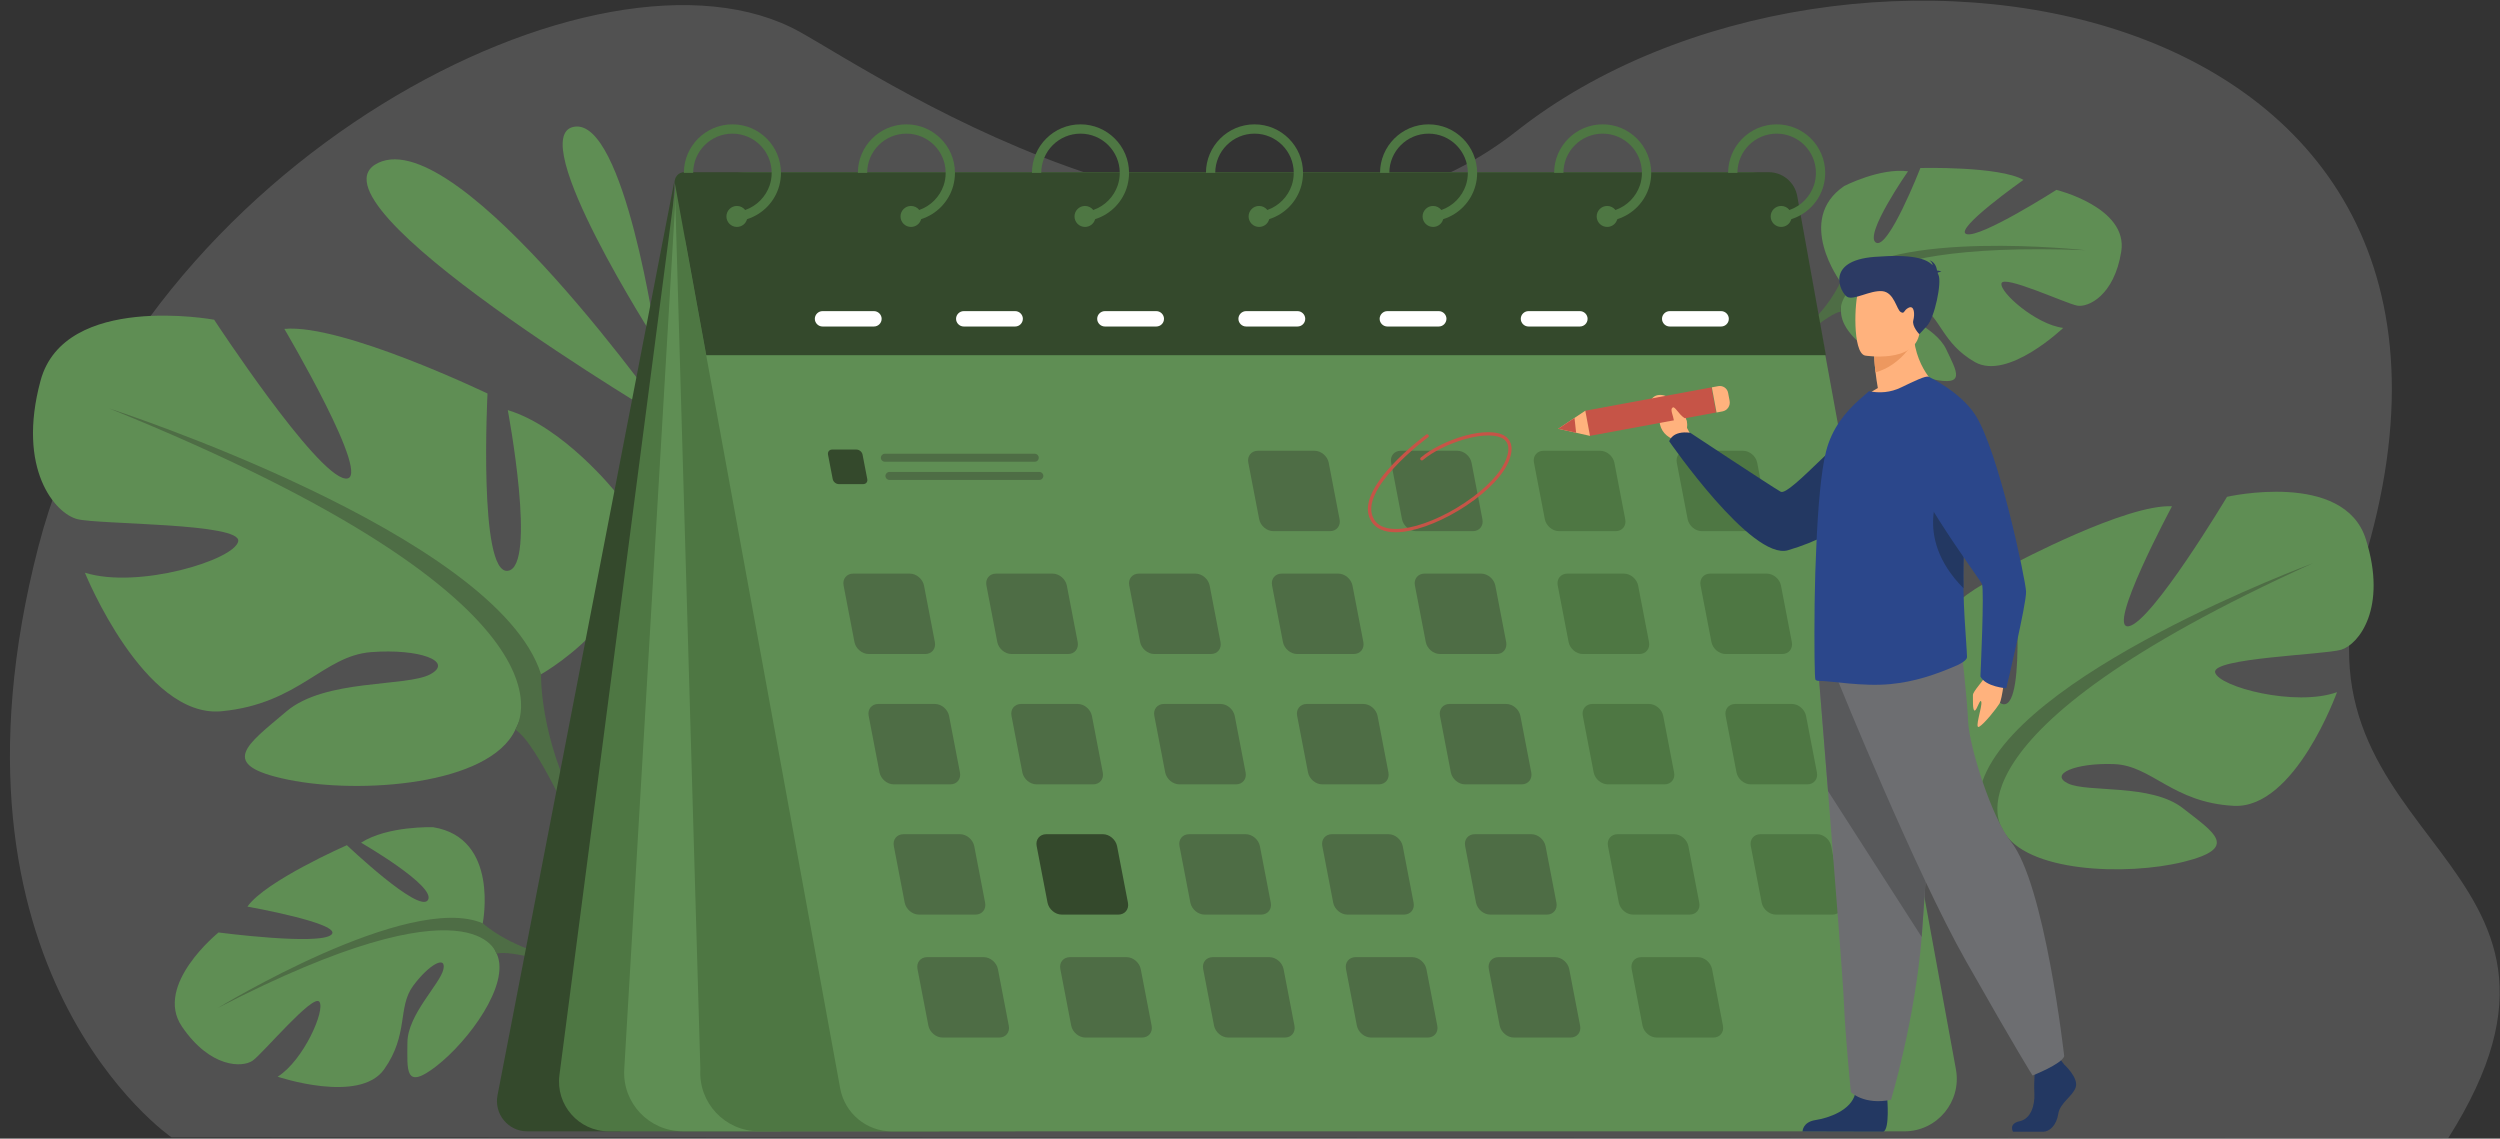
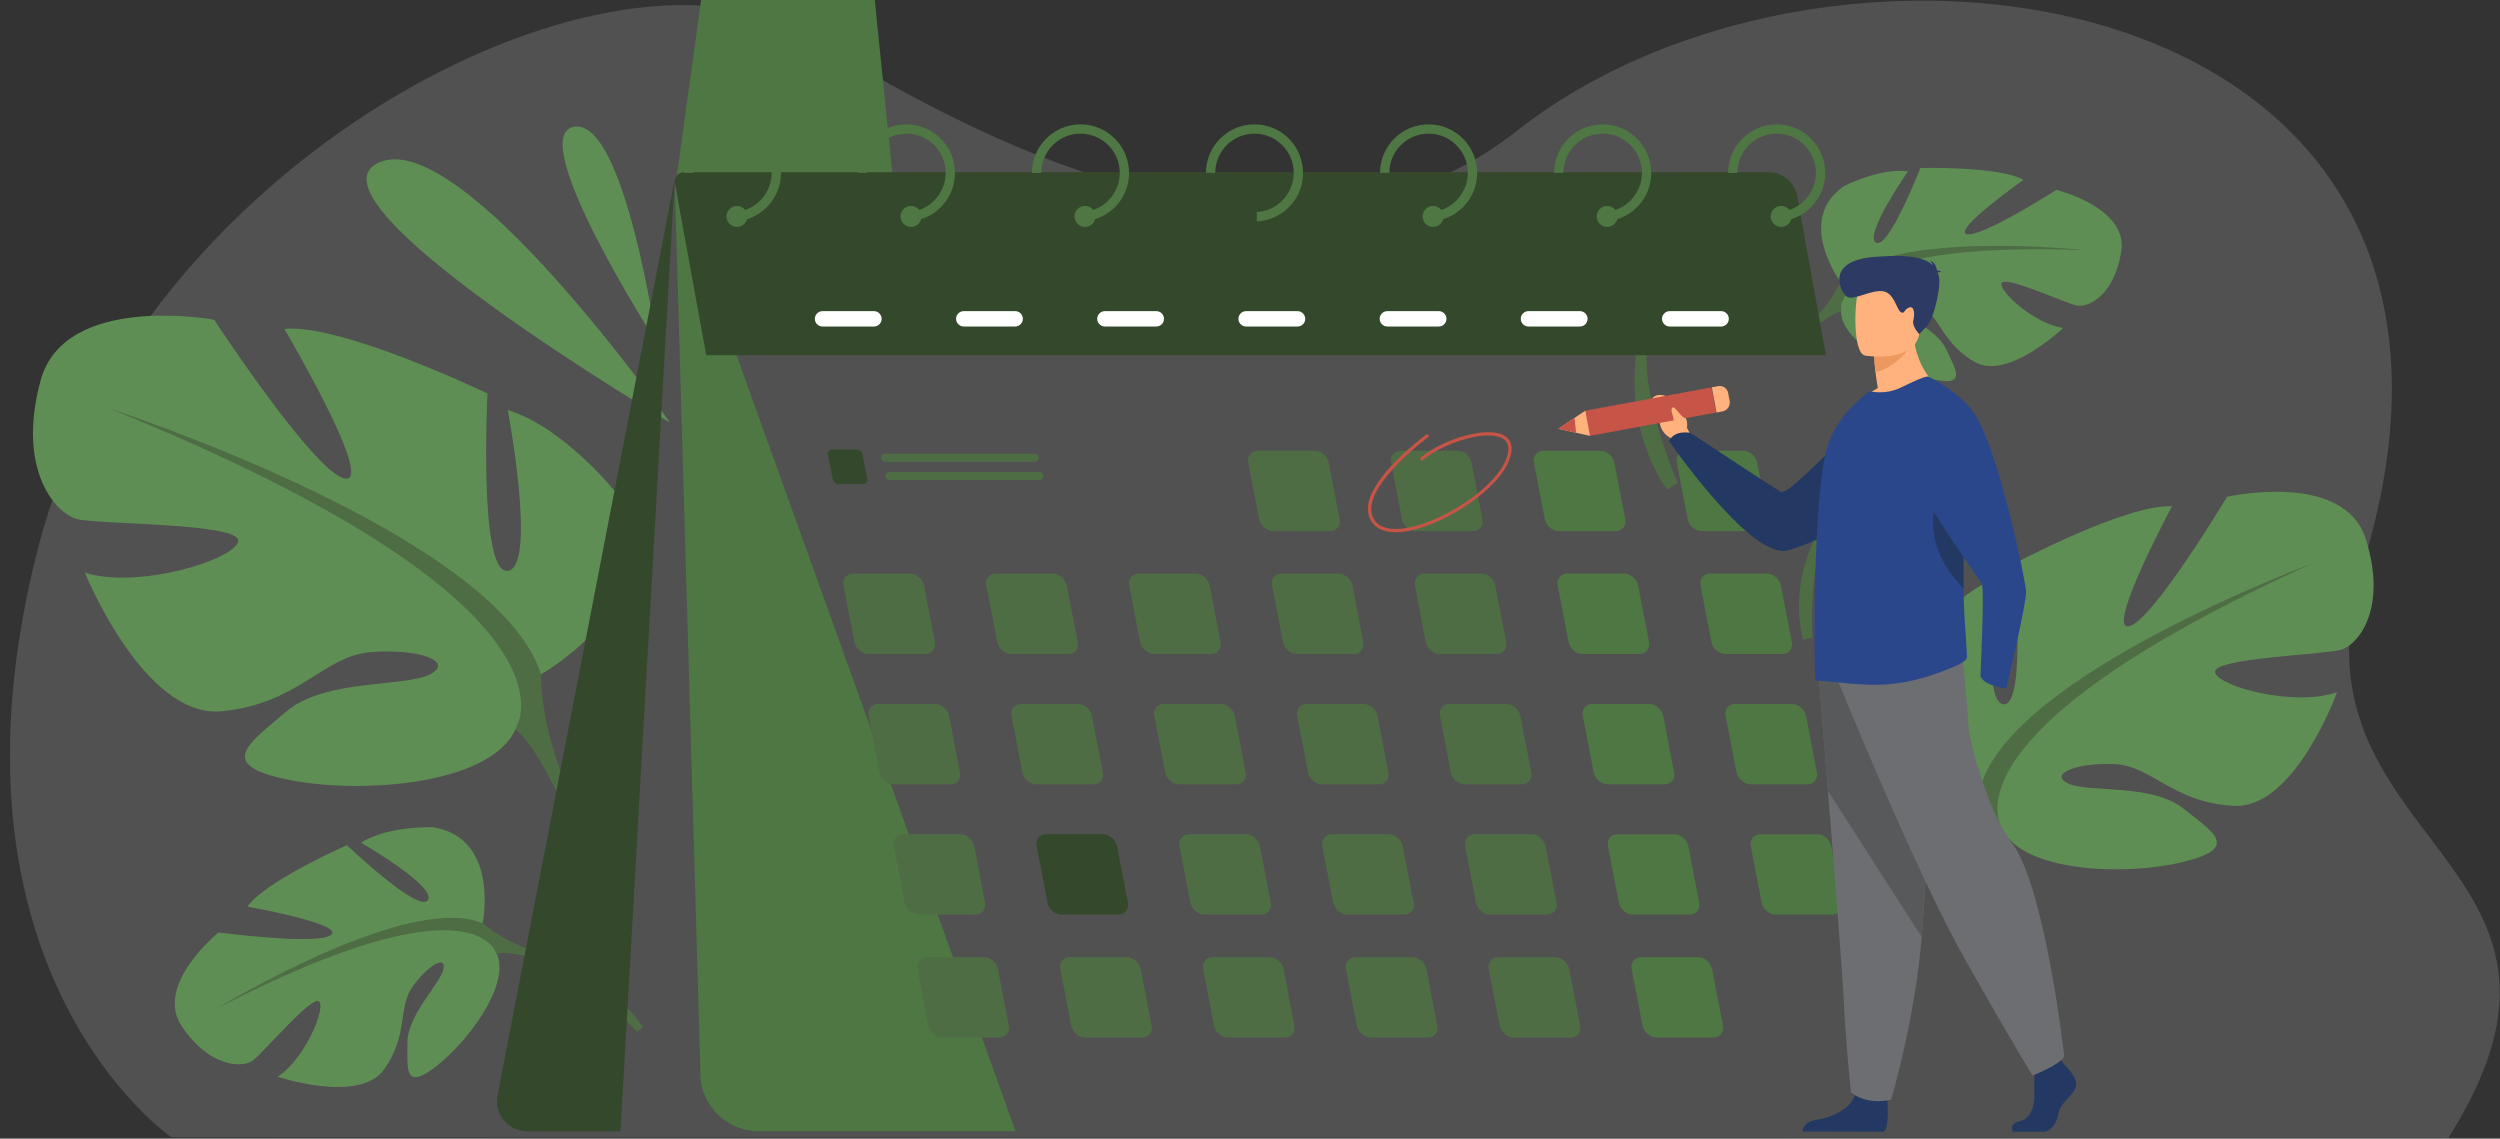
<svg xmlns="http://www.w3.org/2000/svg" version="1.1" id="Слой_1" x="0px" y="0px" viewBox="0 0 2503 1140" style="enable-background:new 0 0 2503 1140;" xml:space="preserve">
  <rect x="0" y="0" width="2503" height="1140" fill="#333333" stroke="none" />
  <style type="text/css">
	.st0{opacity:0.15;fill:#FFFFFF;enable-background:new    ;}
	.st1{fill:#5F8E54;}
	.st2{fill:#4E6D45;}
	.st3{fill:#34492C;}
	.st4{fill:#4E7743;}
	.st5{fill:#FFFFFF;}
	.st6{fill:#C65447;}
	.st7{fill:#FFB27D;}
	.st8{fill:#233862;}
	.st9{fill:#6D6E71;}
	.st10{fill:#58595B;}
	.st11{fill:#2B478B;}
	.st12{fill:#ED985F;}
	.st13{fill:#2C3A64;}
</style>
  <path class="st0" d="M171.7,1138.7c0,0-243.3-166.8-133.1-592C137.9,164.5,601.9-78.8,800.9,32c84.7,47.2,459.3,302.5,717.7,99.1  C1842.8-124,2545.1-18,2365.9,565c-86.7,282.1,264,292.4,85.3,574.4L171.7,1138.7z" />
  <path class="st1" d="M670.8,423.1c0,0-210-298.9-292-260.1C296.7,201.8,670.8,423.1,670.8,423.1z" />
  <path class="st1" d="M657.4,342.8c0,0-32.1-224.7-82.6-215.9C524.2,135.7,657.4,342.8,657.4,342.8z" />
  <path class="st1" d="M483.3,924.4c0,0,17.2-85.4-49.7-96.2c0,0-45.4-1.6-72.1,15.5c0,0,75.9,43.8,66.9,57.5c-9,13.6-81.1-55-81.1-55  s-81.4,35.7-99.6,61.5c0,0,96.2,17.1,84.1,28.1s-113-2.2-113-2.2s-65,52.4-36.7,94.1s60.7,41.4,70.9,34.2  c10.2-7.2,60.3-67.1,66.7-59c6.4,8.1-15.7,58.7-41.7,75.1c0,0,81.9,27.6,106.6-7.4c24.7-34.9,13.3-62.1,28.9-83.4  c15.6-21.3,33.6-31.3,30.4-16.7c-3.2,14.6-35.9,45.4-36,73.3c-0.1,27.9-2.9,48.3,29,23.6c31.9-24.7,74.3-81.8,60.5-112.4  C483.3,924.4,483.3,924.4,483.3,924.4z" />
  <path class="st2" d="M218,1009.2c0,0,191-116.6,265.3-84.8c0,0,25.5,23.2,69.3,32.8l11.5,9.9c0,0-53.8-16.8-67.1-12.2  C497.1,955,477.4,875.2,218,1009.2z" />
  <path class="st2" d="M564.3,976.3c0,0,50.6,6.5,79.5,52.4l-6.2,4.2c0,0-38.8-42.5-70.1-50.1C536.2,975.2,564.3,976.3,564.3,976.3z" />
  <path class="st1" d="M541.7,675.1c0,0,138.7-77.7,74-183.1c0,0-51.8-64.7-107.3-81.4c0,0,29.6,157.2,0,160.9  c-29.6,3.7-20.3-177.5-20.3-177.5S342,323.8,284.7,329.3c0,0,90.6,153.5,61,149.8s-131.3-159-131.3-159s-149.8-27.7-173.8,61  c-24,88.8,14.8,133.2,37,138.7s164.6,3.7,160.9,22.2S138.6,590.1,85,573.4c0,0,59.2,146.1,136.8,138.7  c77.7-7.4,101.7-55.5,149.8-59.2s83.2,9.2,59.2,22.2c-24,12.9-105.4,4.2-144.2,37.3c-38.8,33-70.3,53.4,1.8,68.2  s201.6,5.5,227.5-49.9C541.7,675.1,541.7,675.1,541.7,675.1z" />
  <path class="st2" d="M109,408.8c0,0,388.4,125.8,432.7,266.3c0,0-1.8,62.9,37,135v27.7c0,0-40.7-94.3-62.9-107.3  C515.8,730.6,602.8,608.6,109,408.8z" />
  <path class="st2" d="M586.6,850.6c0,0,51.2,77.7,22,172.3l-13.2-3.5c0,0,12.8-104.2-14-156.6C554.7,810.4,586.6,850.6,586.6,850.6z" />
  <path class="st3" d="M675.4,180.1l-177.3,916.6c-3.6,18.6,10.7,36,29.7,36h93.5L675.4,180.1z" />
  <path class="st1" d="M1842.7,282.2c0,0-46-62.2,3.8-96c0,0,35.9-18.4,63.8-14.7c0,0-44.5,63.8-32.1,71.4s44.5-74.7,44.5-74.7  s78.9-2,103.2,11.9c0,0-70.9,50-57,54.3s90-44.3,90-44.3s72,17.6,64.9,61.8s-33.2,56.1-44.1,54.1c-11-2-73.8-31.2-75.8-22.3  c-2.1,8.9,34.7,41.3,61.8,44.6c0,0-55.4,53-88.4,34.2s-34-44.9-54.6-56.2c-20.6-11.2-38.8-12.5-30.7-2s45.9,22.9,56.5,45.3  s20.5,37.7-14.4,29.9c-35-7.8-90.5-37.8-90.9-67.6C1842.7,282.2,1842.7,282.2,1842.7,282.2z" />
  <path class="st2" d="M2087.9,250.5c0,0-197.4-21.8-245.2,31.7c0,0-11.7,28.3-43.4,52.5l-5.5,12.3c0,0,36.9-33.7,49.3-35  C1843.1,312,1829,240.5,2087.9,250.5z" />
  <path class="st2" d="M1827.4,521.4c0,0-38.7,52-22.2,118.9l9.3-1.9c0,0-4.7-73,16-108.3C1851.2,494.7,1827.4,521.4,1827.4,521.4z" />
  <path class="st1" d="M1983,787.8c0,0-111.9-56.8-64.2-142c0,0,38.7-52.7,82-67.6c0,0-18.3,124.9,5.2,126.9s10.3-140.6,10.3-140.6  s112.9-60.1,158.3-57.6c0,0-66.5,124-43.3,120.1s98.4-129.6,98.4-129.6s117.2-26.7,139,42.5s-7.4,105.5-24.7,110.6  s-129.7,8.2-126.2,22.7s80.3,34.7,122,19.8c0,0-42,117.1-103.4,113.8c-61.5-3.3-82-40.5-120-41.8c-38-1.4-65.3,10-45.9,19.4  c19.4,9.4,83.3-0.1,114.9,24.7c31.7,24.8,57.1,39.8,0.7,53.8c-56.4,14-158.8,10.9-181-32C1983,787.8,1983,787.8,1983,787.8z" />
  <path class="st2" d="M2315.7,563.9c0,0-302.2,111.7-332.6,223.9c0,0,3.5,49.5-24.8,107.6l0.9,21.9c0,0,29-75.7,46.1-86.6  C2005.2,830.7,1932.7,737.3,2315.7,563.9z" />
  <path class="st2" d="M1642.3,332.1c0,0-24.4,82.4,26.7,158.2l10.7-6.7c0,0-39.2-88.7-29.6-142.2  C1659.7,288,1642.3,332.1,1642.3,332.1z" />
-   <path class="st4" d="M677.6,176.4l-117.5,900c-3.9,29.8,19.3,56.3,49.4,56.3h172.4l-97.2-959.6L677.6,176.4z" />
-   <path class="st1" d="M677.6,176.4L625,1070.6c-2,33.7,24.8,62,58.5,62h257.1L677.6,176.4z" />
+   <path class="st4" d="M677.6,176.4c-3.9,29.8,19.3,56.3,49.4,56.3h172.4l-97.2-959.6L677.6,176.4z" />
  <path class="st4" d="M675.6,183.7l25.6,886.9c-2,33.7,24.8,62,58.5,62h257.1L675.6,183.7z" />
-   <path class="st1" d="M1906.6,1132.7H892.8c-25.3,0-47-18.1-51.6-43L687,246c-7-38.3,22.4-73.6,61.4-73.6h1001.9  c25.3,0,47,18.1,51.6,43l156.4,855.4C1964.1,1103,1939.4,1132.7,1906.6,1132.7z" />
  <path class="st3" d="M707.1,355.6h1121l-28.7-159.3c-2.5-13.8-14.5-23.9-28.6-23.9H685c-5.9,0-10.4,5.4-9.3,11.2L707.1,355.6z" />
  <path class="st4" d="M733.3,124.5c-26.8,0-48.6,21.8-48.6,48.6h9.3c0-21.7,17.6-39.3,39.3-39.3s39.3,17.6,39.3,39.3  c0,4.3-0.7,8.5-2,12.4c-3.9,11.5-12.9,20.7-24.4,24.7c-3.4,1.2-6.9,1.9-10.6,2.1v9.3c4.3-0.2,8.5-0.9,12.4-2.2  c15.8-5,28.1-17.8,32.3-33.9c1-4,1.6-8.1,1.6-12.4C781.9,146.3,760.1,124.5,733.3,124.5z" />
  <path class="st4" d="M748.3,216.7c0,1-0.1,1.9-0.4,2.8c-1.2,4.5-5.3,7.7-10.1,7.7c-5.8,0-10.5-4.7-10.5-10.5s4.7-10.5,10.5-10.5  c3.4,0,6.4,1.6,8.3,4.1C747.5,212,748.3,214.2,748.3,216.7z" />
  <path class="st4" d="M907.5,124.5c-26.8,0-48.6,21.8-48.6,48.6h9.3c0-21.7,17.6-39.3,39.3-39.3c21.7,0,39.3,17.6,39.3,39.3  c0,4.3-0.7,8.5-2,12.4c-3.9,11.5-12.9,20.7-24.4,24.7c-3.4,1.2-6.9,1.9-10.6,2.1v9.3c4.3-0.2,8.5-0.9,12.4-2.2  c15.8-5,28.1-17.8,32.3-33.9c1-4,1.6-8.1,1.6-12.4C956.1,146.3,934.3,124.5,907.5,124.5z" />
  <path class="st4" d="M922.6,216.7c0,1-0.1,1.9-0.4,2.8c-1.2,4.5-5.3,7.7-10.1,7.7c-5.8,0-10.5-4.7-10.5-10.5s4.7-10.5,10.5-10.5  c3.4,0,6.4,1.6,8.3,4.1C921.8,212,922.6,214.2,922.6,216.7z" />
  <path class="st4" d="M1081.8,124.5c-26.8,0-48.6,21.8-48.6,48.6h9.3c0-21.7,17.6-39.3,39.3-39.3c21.7,0,39.3,17.6,39.3,39.3  c0,4.3-0.7,8.5-2,12.4c-3.9,11.5-12.9,20.7-24.4,24.7c-3.4,1.2-6.9,1.9-10.6,2.1v9.3c4.3-0.2,8.5-0.9,12.4-2.2  c15.8-5,28.1-17.8,32.3-33.9c1-4,1.6-8.1,1.6-12.4C1130.4,146.3,1108.6,124.5,1081.8,124.5z" />
  <path class="st4" d="M1096.8,216.7c0,1-0.1,1.9-0.4,2.8c-1.2,4.5-5.3,7.7-10.1,7.7c-5.8,0-10.5-4.7-10.5-10.5s4.7-10.5,10.5-10.5  c3.4,0,6.4,1.6,8.3,4.1C1096,212,1096.8,214.2,1096.8,216.7z" />
  <path class="st4" d="M1256,124.5c-26.8,0-48.6,21.8-48.6,48.6h9.3c0-21.7,17.6-39.3,39.3-39.3c21.7,0,39.3,17.6,39.3,39.3  c0,4.3-0.7,8.5-2,12.4c-3.9,11.5-12.9,20.7-24.4,24.7c-3.4,1.2-6.9,1.9-10.6,2.1v9.3c4.3-0.2,8.5-0.9,12.4-2.2  c15.8-5,28.1-17.8,32.3-33.9c1-4,1.6-8.1,1.6-12.4C1304.6,146.3,1282.8,124.5,1256,124.5z" />
-   <path class="st4" d="M1271.1,216.7c0,1-0.1,1.9-0.4,2.8c-1.2,4.5-5.3,7.7-10.1,7.7c-5.8,0-10.5-4.7-10.5-10.5s4.7-10.5,10.5-10.5  c3.4,0,6.4,1.6,8.3,4.1C1270.3,212,1271.1,214.2,1271.1,216.7z" />
  <path class="st4" d="M1430.3,124.5c-26.8,0-48.6,21.8-48.6,48.6h9.3c0-21.7,17.6-39.3,39.3-39.3c21.7,0,39.3,17.6,39.3,39.3  c0,4.3-0.7,8.5-2,12.4c-3.9,11.5-12.9,20.7-24.4,24.7c-3.3,1.2-6.9,1.9-10.6,2.1v9.3c4.3-0.2,8.5-0.9,12.4-2.2  c15.8-5,28.1-17.8,32.3-33.9c1.1-4,1.6-8.1,1.6-12.4C1478.9,146.3,1457.1,124.5,1430.3,124.5z" />
  <path class="st4" d="M1445.3,216.7c0,1-0.1,1.9-0.4,2.8c-1.2,4.5-5.3,7.7-10.1,7.7c-5.8,0-10.5-4.7-10.5-10.5s4.7-10.5,10.5-10.5  c3.4,0,6.4,1.6,8.3,4.1C1444.5,212,1445.3,214.2,1445.3,216.7z" />
  <path class="st4" d="M1604.6,124.5c-26.8,0-48.6,21.8-48.6,48.6h9.3c0-21.7,17.6-39.3,39.3-39.3c21.7,0,39.3,17.6,39.3,39.3  c0,4.3-0.7,8.5-2,12.4c-3.9,11.5-12.9,20.7-24.4,24.7c-3.3,1.2-6.9,1.9-10.6,2.1v9.3c4.3-0.2,8.5-0.9,12.4-2.2  c15.8-5,28.1-17.8,32.3-33.9c1-4,1.6-8.1,1.6-12.4C1653.1,146.3,1631.3,124.5,1604.6,124.5z" />
  <path class="st4" d="M1619.6,216.7c0,1-0.1,1.9-0.4,2.8c-1.2,4.5-5.3,7.7-10.1,7.7c-5.8,0-10.5-4.7-10.5-10.5s4.7-10.5,10.5-10.5  c3.4,0,6.4,1.6,8.3,4.1C1618.8,212,1619.6,214.2,1619.6,216.7z" />
  <path class="st4" d="M1778.8,124.5c-26.8,0-48.6,21.8-48.6,48.6h9.3c0-21.7,17.6-39.3,39.3-39.3c21.7,0,39.3,17.6,39.3,39.3  c0,4.3-0.7,8.5-2,12.4c-3.9,11.5-12.9,20.7-24.4,24.7c-3.4,1.2-6.9,1.9-10.6,2.1v9.3c4.3-0.2,8.5-0.9,12.4-2.2  c15.8-5,28.1-17.8,32.3-33.9c1-4,1.6-8.1,1.6-12.4C1827.4,146.3,1805.6,124.5,1778.8,124.5z" />
  <path class="st4" d="M1793.8,216.7c0,1-0.1,1.9-0.4,2.8c-1.2,4.5-5.3,7.7-10.1,7.7c-5.8,0-10.5-4.7-10.5-10.5s4.7-10.5,10.5-10.5  c3.4,0,6.4,1.6,8.3,4.1C1793,212,1793.8,214.2,1793.8,216.7z" />
  <path class="st2" d="M1355.4,654.8h-56.7c-6.6,0-12.9-5.4-14.2-11.9l-10.9-56.7c-1.3-6.6,3.1-11.9,9.6-11.9h56.7  c6.6,0,12.9,5.4,14.2,11.9l10.9,56.7C1366.2,649.5,1361.9,654.8,1355.4,654.8z" />
  <path class="st2" d="M1498.4,654.8h-56.7c-6.6,0-12.9-5.4-14.2-11.9l-10.9-56.7c-1.3-6.6,3.1-11.9,9.6-11.9h56.7  c6.6,0,12.9,5.4,14.2,11.9l10.9,56.7C1509.2,649.5,1504.9,654.8,1498.4,654.8z" />
  <path class="st4" d="M1641.4,654.8h-56.7c-6.6,0-12.9-5.4-14.2-11.9l-10.9-56.7c-1.3-6.6,3.1-11.9,9.6-11.9h56.7  c6.6,0,12.9,5.4,14.2,11.9l10.9,56.7C1652.2,649.5,1647.9,654.8,1641.4,654.8z" />
  <path class="st2" d="M926.4,654.8h-56.7c-6.6,0-12.9-5.4-14.2-11.9l-10.9-56.7c-1.3-6.6,3.1-11.9,9.6-11.9h56.7  c6.6,0,12.9,5.4,14.2,11.9l10.9,56.7C937.2,649.5,932.9,654.8,926.4,654.8z" />
  <path class="st3" d="M864.2,484.7h-24.4c-2.8,0-5.6-2.3-6.1-5.1l-4.7-24.4c-0.5-2.8,1.3-5.1,4.1-5.1h24.4c2.8,0,5.6,2.3,6.1,5.1  l4.7,24.4C868.9,482.4,867.1,484.7,864.2,484.7z" />
  <path class="st2" d="M1069.4,654.8h-56.7c-6.6,0-12.9-5.4-14.2-11.9l-10.9-56.7c-1.3-6.6,3.1-11.9,9.6-11.9h56.7  c6.6,0,12.9,5.4,14.2,11.9l10.9,56.7C1080.2,649.5,1075.9,654.8,1069.4,654.8z" />
  <path class="st2" d="M1212.4,654.8h-56.7c-6.6,0-12.9-5.4-14.2-11.9l-10.9-56.7c-1.3-6.6,3.1-11.9,9.6-11.9h56.7  c6.6,0,12.9,5.4,14.2,11.9l10.9,56.7C1223.2,649.5,1218.9,654.8,1212.4,654.8z" />
  <path class="st4" d="M1784.4,654.8h-56.7c-6.6,0-12.9-5.4-14.2-11.9l-10.9-56.7c-1.3-6.6,3.1-11.9,9.6-11.9h56.7  c6.6,0,12.9,5.4,14.2,11.9l10.9,56.7C1795.2,649.5,1790.9,654.8,1784.4,654.8z" />
  <path class="st2" d="M1331.6,531.8h-56.7c-6.6,0-12.9-5.4-14.2-11.9l-10.9-56.7c-1.3-6.6,3.1-11.9,9.6-11.9h56.7  c6.6,0,12.9,5.4,14.2,11.9l10.9,56.7C1342.5,526.4,1338.2,531.8,1331.6,531.8z" />
  <path class="st2" d="M1474.6,531.8h-56.7c-6.6,0-12.9-5.4-14.2-11.9l-10.9-56.7c-1.3-6.6,3.1-11.9,9.6-11.9h56.7  c6.6,0,12.9,5.4,14.2,11.9l10.9,56.7C1485.5,526.4,1481.2,531.8,1474.6,531.8z" />
  <path class="st4" d="M1617.6,531.8h-56.7c-6.6,0-12.9-5.4-14.2-11.9l-10.9-56.7c-1.3-6.6,3.1-11.9,9.6-11.9h56.7  c6.6,0,12.9,5.4,14.2,11.9l10.9,56.7C1628.5,526.4,1624.2,531.8,1617.6,531.8z" />
  <path class="st4" d="M1760.6,531.8h-56.7c-6.6,0-12.9-5.4-14.2-11.9l-10.9-56.7c-1.3-6.6,3.1-11.9,9.6-11.9h56.7  c6.6,0,12.9,5.4,14.2,11.9l10.9,56.7C1771.5,526.4,1767.2,531.8,1760.6,531.8z" />
  <path class="st2" d="M1380.5,785.3h-56.7c-6.6,0-12.9-5.4-14.2-11.9l-10.9-56.7c-1.3-6.6,3.1-11.9,9.6-11.9h56.7  c6.6,0,12.9,5.4,14.2,11.9l10.9,56.7C1391.4,779.9,1387.1,785.3,1380.5,785.3z" />
  <path class="st2" d="M1523.5,785.3h-56.7c-6.6,0-12.9-5.4-14.2-11.9l-10.9-56.7c-1.3-6.6,3.1-11.9,9.6-11.9h56.7  c6.6,0,12.9,5.4,14.2,11.9l10.9,56.7C1534.4,779.9,1530.1,785.3,1523.5,785.3z" />
  <path class="st4" d="M1666.5,785.3h-56.7c-6.6,0-12.9-5.4-14.2-11.9l-10.9-56.7c-1.3-6.6,3.1-11.9,9.6-11.9h56.7  c6.6,0,12.9,5.4,14.2,11.9l10.9,56.7C1677.4,779.9,1673.1,785.3,1666.5,785.3z" />
  <path class="st2" d="M951.5,785.3h-56.7c-6.6,0-12.9-5.4-14.2-11.9l-10.9-56.7c-1.3-6.6,3.1-11.9,9.6-11.9H936  c6.6,0,12.9,5.4,14.2,11.9l10.9,56.7C962.4,779.9,958.1,785.3,951.5,785.3z" />
  <path class="st2" d="M1094.5,785.3h-56.7c-6.6,0-12.9-5.4-14.2-11.9l-10.9-56.7c-1.3-6.6,3.1-11.9,9.6-11.9h56.7  c6.6,0,12.9,5.4,14.2,11.9l10.9,56.7C1105.4,779.9,1101.1,785.3,1094.5,785.3z" />
  <path class="st2" d="M1237.5,785.3h-56.7c-6.6,0-12.9-5.4-14.2-11.9l-10.9-56.7c-1.3-6.6,3.1-11.9,9.6-11.9h56.7  c6.6,0,12.9,5.4,14.2,11.9l10.9,56.7C1248.4,779.9,1244.1,785.3,1237.5,785.3z" />
  <path class="st4" d="M1809.5,785.3h-56.7c-6.6,0-12.9-5.4-14.2-11.9l-10.9-56.7c-1.3-6.6,3.1-11.9,9.6-11.9h56.7  c6.6,0,12.9,5.4,14.2,11.9l10.9,56.7C1820.4,779.9,1816.1,785.3,1809.5,785.3z" />
  <path class="st2" d="M1405.7,915.7H1349c-6.6,0-12.9-5.4-14.2-11.9l-10.9-56.7c-1.3-6.6,3.1-11.9,9.6-11.9h56.7  c6.6,0,12.9,5.4,14.2,11.9l10.9,56.7C1416.6,910.4,1412.2,915.7,1405.7,915.7z" />
  <path class="st2" d="M1548.7,915.7H1492c-6.6,0-12.9-5.4-14.2-11.9l-10.9-56.7c-1.3-6.6,3.1-11.9,9.6-11.9h56.7  c6.6,0,12.9,5.4,14.2,11.9l10.9,56.7C1559.6,910.4,1555.2,915.7,1548.7,915.7z" />
  <path class="st4" d="M1691.7,915.7H1635c-6.6,0-12.9-5.4-14.2-11.9l-10.9-56.7c-1.3-6.6,3.1-11.9,9.6-11.9h56.7  c6.6,0,12.9,5.4,14.2,11.9l10.9,56.7C1702.6,910.4,1698.2,915.7,1691.7,915.7z" />
  <path class="st2" d="M976.7,915.7H920c-6.6,0-12.9-5.4-14.2-11.9l-10.9-56.7c-1.3-6.6,3.1-11.9,9.6-11.9h56.7  c6.6,0,12.9,5.4,14.2,11.9l10.9,56.7C987.6,910.4,983.2,915.7,976.7,915.7z" />
  <path class="st3" d="M1119.7,915.7H1063c-6.6,0-12.9-5.4-14.2-11.9l-10.9-56.7c-1.3-6.6,3.1-11.9,9.6-11.9h56.7  c6.6,0,12.9,5.4,14.2,11.9l10.9,56.7C1130.6,910.4,1126.2,915.7,1119.7,915.7z" />
  <path class="st2" d="M1262.7,915.7H1206c-6.6,0-12.9-5.4-14.2-11.9l-10.9-56.7c-1.3-6.6,3.1-11.9,9.6-11.9h56.7  c6.6,0,12.9,5.4,14.2,11.9l10.9,56.7C1273.6,910.4,1269.2,915.7,1262.7,915.7z" />
  <path class="st4" d="M1834.7,915.7H1778c-6.6,0-12.9-5.4-14.2-11.9l-10.9-56.7c-1.3-6.6,3.1-11.9,9.6-11.9h56.7  c6.6,0,12.9,5.4,14.2,11.9l10.9,56.7C1845.6,910.4,1841.2,915.7,1834.7,915.7z" />
  <path class="st2" d="M1429.4,1038.8h-56.7c-6.6,0-12.9-5.4-14.2-11.9l-10.9-56.7c-1.3-6.6,3.1-11.9,9.6-11.9h56.7  c6.6,0,12.9,5.4,14.2,11.9l10.9,56.7C1440.3,1033.5,1436,1038.8,1429.4,1038.8z" />
  <path class="st2" d="M1572.4,1038.8h-56.7c-6.6,0-12.9-5.4-14.2-11.9l-10.9-56.7c-1.3-6.6,3.1-11.9,9.6-11.9h56.7  c6.6,0,12.9,5.4,14.2,11.9l10.9,56.7C1583.3,1033.5,1579,1038.8,1572.4,1038.8z" />
  <path class="st4" d="M1715.4,1038.8h-56.7c-6.6,0-12.9-5.4-14.2-11.9l-10.9-56.7c-1.3-6.6,3.1-11.9,9.6-11.9h56.7  c6.6,0,12.9,5.4,14.2,11.9l10.9,56.7C1726.3,1033.5,1722,1038.8,1715.4,1038.8z" />
  <path class="st2" d="M1000.4,1038.8h-56.7c-6.6,0-12.9-5.4-14.2-11.9l-10.9-56.7c-1.3-6.6,3.1-11.9,9.6-11.9h56.7  c6.6,0,12.9,5.4,14.2,11.9l10.9,56.7C1011.3,1033.5,1007,1038.8,1000.4,1038.8z" />
  <path class="st2" d="M1143.4,1038.8h-56.7c-6.6,0-12.9-5.4-14.2-11.9l-10.9-56.7c-1.3-6.6,3.1-11.9,9.6-11.9h56.7  c6.6,0,12.9,5.4,14.2,11.9l10.9,56.7C1154.3,1033.5,1150,1038.8,1143.4,1038.8z" />
  <path class="st2" d="M1286.4,1038.8h-56.7c-6.6,0-12.9-5.4-14.2-11.9l-10.9-56.7c-1.3-6.6,3.1-11.9,9.6-11.9h56.7  c6.6,0,12.9,5.4,14.2,11.9l10.9,56.7C1297.3,1033.5,1293,1038.8,1286.4,1038.8z" />
  <path class="st2" d="M1036,462.3H885.9c-2.2,0-4-1.8-4-4l0,0c0-2.2,1.8-4,4-4H1036c2.2,0,4,1.8,4,4l0,0  C1040,460.5,1038.2,462.3,1036,462.3z" />
  <path class="st2" d="M1040.6,480.5H890.5c-2.2,0-4-1.8-4-4l0,0c0-2.2,1.8-4,4-4h150.1c2.2,0,4,1.8,4,4l0,0  C1044.6,478.7,1042.8,480.5,1040.6,480.5z" />
  <path class="st5" d="M875,326.9h-51.5c-4.2,0-7.7-3.5-7.7-7.7l0,0c0-4.2,3.5-7.7,7.7-7.7H875c4.2,0,7.7,3.5,7.7,7.7l0,0  C882.7,323.5,879.2,326.9,875,326.9z" />
  <path class="st5" d="M1016.4,326.9h-51.5c-4.2,0-7.7-3.5-7.7-7.7l0,0c0-4.2,3.5-7.7,7.7-7.7h51.5c4.2,0,7.7,3.5,7.7,7.7l0,0  C1024,323.5,1020.6,326.9,1016.4,326.9z" />
  <path class="st5" d="M1157.7,326.9h-51.5c-4.2,0-7.7-3.5-7.7-7.7l0,0c0-4.2,3.5-7.7,7.7-7.7h51.5c4.2,0,7.7,3.5,7.7,7.7l0,0  C1165.4,323.5,1161.9,326.9,1157.7,326.9z" />
  <path class="st5" d="M1299.1,326.9h-51.5c-4.2,0-7.7-3.5-7.7-7.7l0,0c0-4.2,3.5-7.7,7.7-7.7h51.5c4.2,0,7.7,3.5,7.7,7.7l0,0  C1306.8,323.5,1303.3,326.9,1299.1,326.9z" />
  <path class="st5" d="M1440.5,326.9H1389c-4.2,0-7.7-3.5-7.7-7.7l0,0c0-4.2,3.5-7.7,7.7-7.7h51.5c4.2,0,7.7,3.5,7.7,7.7l0,0  C1448.1,323.5,1444.7,326.9,1440.5,326.9z" />
  <path class="st5" d="M1581.8,326.9h-51.5c-4.2,0-7.7-3.5-7.7-7.7l0,0c0-4.2,3.5-7.7,7.7-7.7h51.5c4.2,0,7.7,3.5,7.7,7.7l0,0  C1589.5,323.5,1586,326.9,1581.8,326.9z" />
  <path class="st5" d="M1723.2,326.9h-51.5c-4.2,0-7.7-3.5-7.7-7.7l0,0c0-4.2,3.5-7.7,7.7-7.7h51.5c4.2,0,7.7,3.5,7.7,7.7l0,0  C1730.9,323.5,1727.4,326.9,1723.2,326.9z" />
  <path class="st6" d="M1397.4,532.9c-11.4,0-19.7-3.6-24.2-10.6c-8.7-13.4-2-32.3,19.9-56c16-17.3,34.6-31,34.8-31.2  c0.7-0.5,1.8-0.4,2.3,0.4c0.5,0.7,0.4,1.8-0.4,2.3c-0.7,0.5-72.5,53.7-53.8,82.7c5.9,9.2,18.6,9.8,28.2,8.7  c17.8-2.1,41-11.6,62-25.6c21.8-14.5,37.2-30.8,42.1-44.8c3.3-9.2,2.3-15.7-3-19.3c-6.8-4.7-21-4.7-38,0  c-16.3,4.5-32.6,12.6-42.7,21.1c-0.7,0.6-1.7,0.5-2.3-0.2c-0.6-0.7-0.5-1.7,0.2-2.3c10.4-8.8,27.3-17.2,43.9-21.8  c18.2-5,33-4.8,40.7,0.5c4.6,3.2,9,9.7,4.2,23.1c-5.2,14.6-21,31.5-43.4,46.4c-21.5,14.3-45.2,24-63.5,26.2  C1402,532.7,1399.6,532.9,1397.4,532.9z" />
  <path class="st7" d="M1694.8,439.4l-5.8-11c0,0,2.9-19.7-21.7-32.1c0,0-9-3.7-14.1,3.7c-4.7,6.8,8.9,5.5,8.2,17.1  c-0.7,11.6,4.8,18.4,12.4,22.1l6.3,7.3L1694.8,439.4z" />
  <path class="st8" d="M1927.7,413.1c0,0-21.2,103.8-137.6,137.8c-36.3,10.6-118.9-109.1-118.9-109.1s2.9-11,21.1-8.5  c0,0,80.4,53.2,90.5,59c9,5.1,68-65.9,95-77.4C1904.7,403.4,1927.7,413.1,1927.7,413.1z" />
  <rect x="1588.5" y="399.3" transform="matrix(0.983 -0.182 0.182 0.983 -47.399 307.88)" class="st6" width="128.9" height="25.6" />
  <polygon class="st7" points="1560.1,429.3 1591.9,436.4 1587.2,411.2 " />
  <path class="st7" d="M1730.2,393.4l1.5,8c0.9,4.9-2.3,9.6-7.2,10.5l-5.9,1.1l-4.7-25.2l6.4-1.2  C1724.9,385.7,1729.4,388.8,1730.2,393.4z" />
  <path class="st8" d="M2066.7,1065.8c0,0,14.4,13.2,11.6,22.5s-15.9,15.6-17.6,27.1c-1.8,11.4-8.8,17.7-15.1,17.7s-30.2,0-30.2,0  s-4.7-8.1,6.6-10.5s15.5-15.9,14.8-28.4s1.1-29.1,1.1-29.1l24-5.5L2066.7,1065.8z" />
  <path class="st8" d="M1889.5,1099.9c0,0,2.6,30-3.7,33.1l-81.1-0.2c0,0,0-9.4,13-11.4c13-2,35.9-9.7,39.8-26.7  C1861.3,1077.7,1889.5,1099.9,1889.5,1099.9z" />
  <path class="st9" d="M1820.9,676.2c0,0,4.3,52.6,9.3,115.8c6.8,85.9,15.1,191.3,15.9,211.3c1.4,34.7,7,90.2,7,90.2  s13.4,13.2,40.2,7.6c0,0,23.9-79.2,30.7-163c0.1-1.4,0.2-2.8,0.3-4.1c6.3-85.3,16.2-265,16.2-265L1820.9,676.2z" />
  <path class="st10" d="M1820.9,676.2c0,0,4.3,52.6,9.3,115.8l93.8,146.1c0.1-1.4,0.2-2.8,0.3-4.1c6.3-85.3,16.2-265,16.2-265  L1820.9,676.2z" />
  <path class="st9" d="M1840.5,682.4c0,0,77.1,190.4,127.9,279.9c50.7,89.5,66.6,114.5,66.6,114.5s29.1-11.4,31.7-19.3  c0,0-19.4-172.8-53.4-214.9c-19.2-23.8-41.7-95.2-42.8-120.2s-6.9-74.4-6.9-74.4L1840.5,682.4z" />
  <path class="st7" d="M1942,389c0,0-52.2,25.2-82.3,15.8c0,0,7.4-9.3,20.4-16.3c-1-6-1.9-11.3-2.3-15.7c-1.3-10.3-1.3-16.1-1.3-16.1  l20.1-15.8l19.1-15.2C1914.2,368.3,1942,389,1942,389z" />
  <path class="st11" d="M1817.6,680.5c0.9,0.8,2,1.2,3.1,1.2c11.3-0.2,44.3,6,72.2,3.2c23.6-2.3,44.4-9.1,66.8-18.9  c3-1.4,9.8-5,9.7-8.2c-0.1-3.6-0.5-8.8-0.9-15.4c-0.9-13-2.3-31.5-2.7-53.4c-0.3-16.2-0.1-34.4,1-53.6c0.1-1.3,0.1-2.6,0.2-3.9  c0.3-7,0.5-14.1,0.5-21.1c0.1-22.3-1.5-43.6-4.7-62.7c-5.7-33.1-16.3-58.9-32.1-70.4c-2.1-1.6-15.1,4.7-27.1,10.5  c-11,5.4-22,5.9-32.4,3.9l-10.4,9.1c-12.6,11.5-26.5,27.3-32.6,51.3c-5.1,20.3-8.1,57-9.7,95.1c-0.8,17.3-1.4,34.6-1.6,51.2v0.6  c-0.1,1.7-0.1,3.4-0.1,5.1C1816.3,646.3,1816.8,680,1817.6,680.5z" />
  <path class="st12" d="M1916.1,342c0,0-13.2,24-38.3,30.8c-1.3-10.3-1.3-16.1-1.3-16.1l20.1-15.8L1916.1,342z" />
  <path class="st7" d="M1867.3,356c0,0,49.8,8.1,54.5-22.5s14.2-50.2-17.3-56.7c-31.6-6.5-39.6,4.3-43.7,14.1  C1856.7,300.8,1854.5,353.1,1867.3,356z" />
  <path class="st13" d="M1939.9,273.2c0.5-0.5,1.5-0.9,3.8-1.1c0,0-1.9-1.2-4.3-1.2c-0.5-3.2-2.2-8.9-7.8-10.3c0,0,3,1.6,3.4,5  c-6.4-6.6-20.2-11.4-58.4-8.4c-50.3,4-33.7,36.2-27.2,40s22.9-6.7,35-5.7s14.4,18.5,18.6,20.9c4.1,2.4,2.5-1.8,8.1-4.4  c5.6-2.5,6.1,6.7,4.5,12.7s6,13.9,6,13.9s0,0,7.7-8.3s15-43.6,11.5-51.1C1940.5,274.6,1940.2,273.9,1939.9,273.2z" />
  <path class="st7" d="M1688.9,427.9c0,0,1.7-6.8-3-9.8s-9-11.3-11-10.2c-4.1,2.3,2.2,9.5,1.1,18.5  C1675.6,429.6,1682.9,437.8,1688.9,427.9z" />
  <path class="st8" d="M1965.9,589c-0.3-16.2-0.1-34.4,1-53.6c0.1-1.3,0.1-2.6,0.2-3.9c-4.7-23.5-11.9-44.3-22.4-44.9  C1944.7,486.6,1913.3,536,1965.9,589z" />
-   <path class="st7" d="M2007.4,674.1c0,0-2.6,25.4-5.5,30.3c-2.9,4.8-15.1,20.2-20.3,23.2s3.2-20.3,2.1-24.8c-1.1-4.5-4.3,8.3-6.6,8.6  s-1.7-11.2-1.8-15.4s11.2-14.5,15.1-23.5C1994.5,663.6,2007.4,674.1,2007.4,674.1z" />
  <path class="st11" d="M1930.8,377.1c0,0,31.5,14.9,46.6,37.9c23.4,35.6,50.6,165.2,51.1,177.3c0.5,12-19.8,96.8-19.8,96.8  s-20.6-1.4-25.9-11.8c0,0,4.1-87.1,1.5-92.7s-86-116.9-76.6-140.6C1917.1,420.2,1930.8,377.1,1930.8,377.1z" />
  <polygon class="st6" points="1576.4,418.4 1578,433.3 1560.1,429.3 " />
</svg>